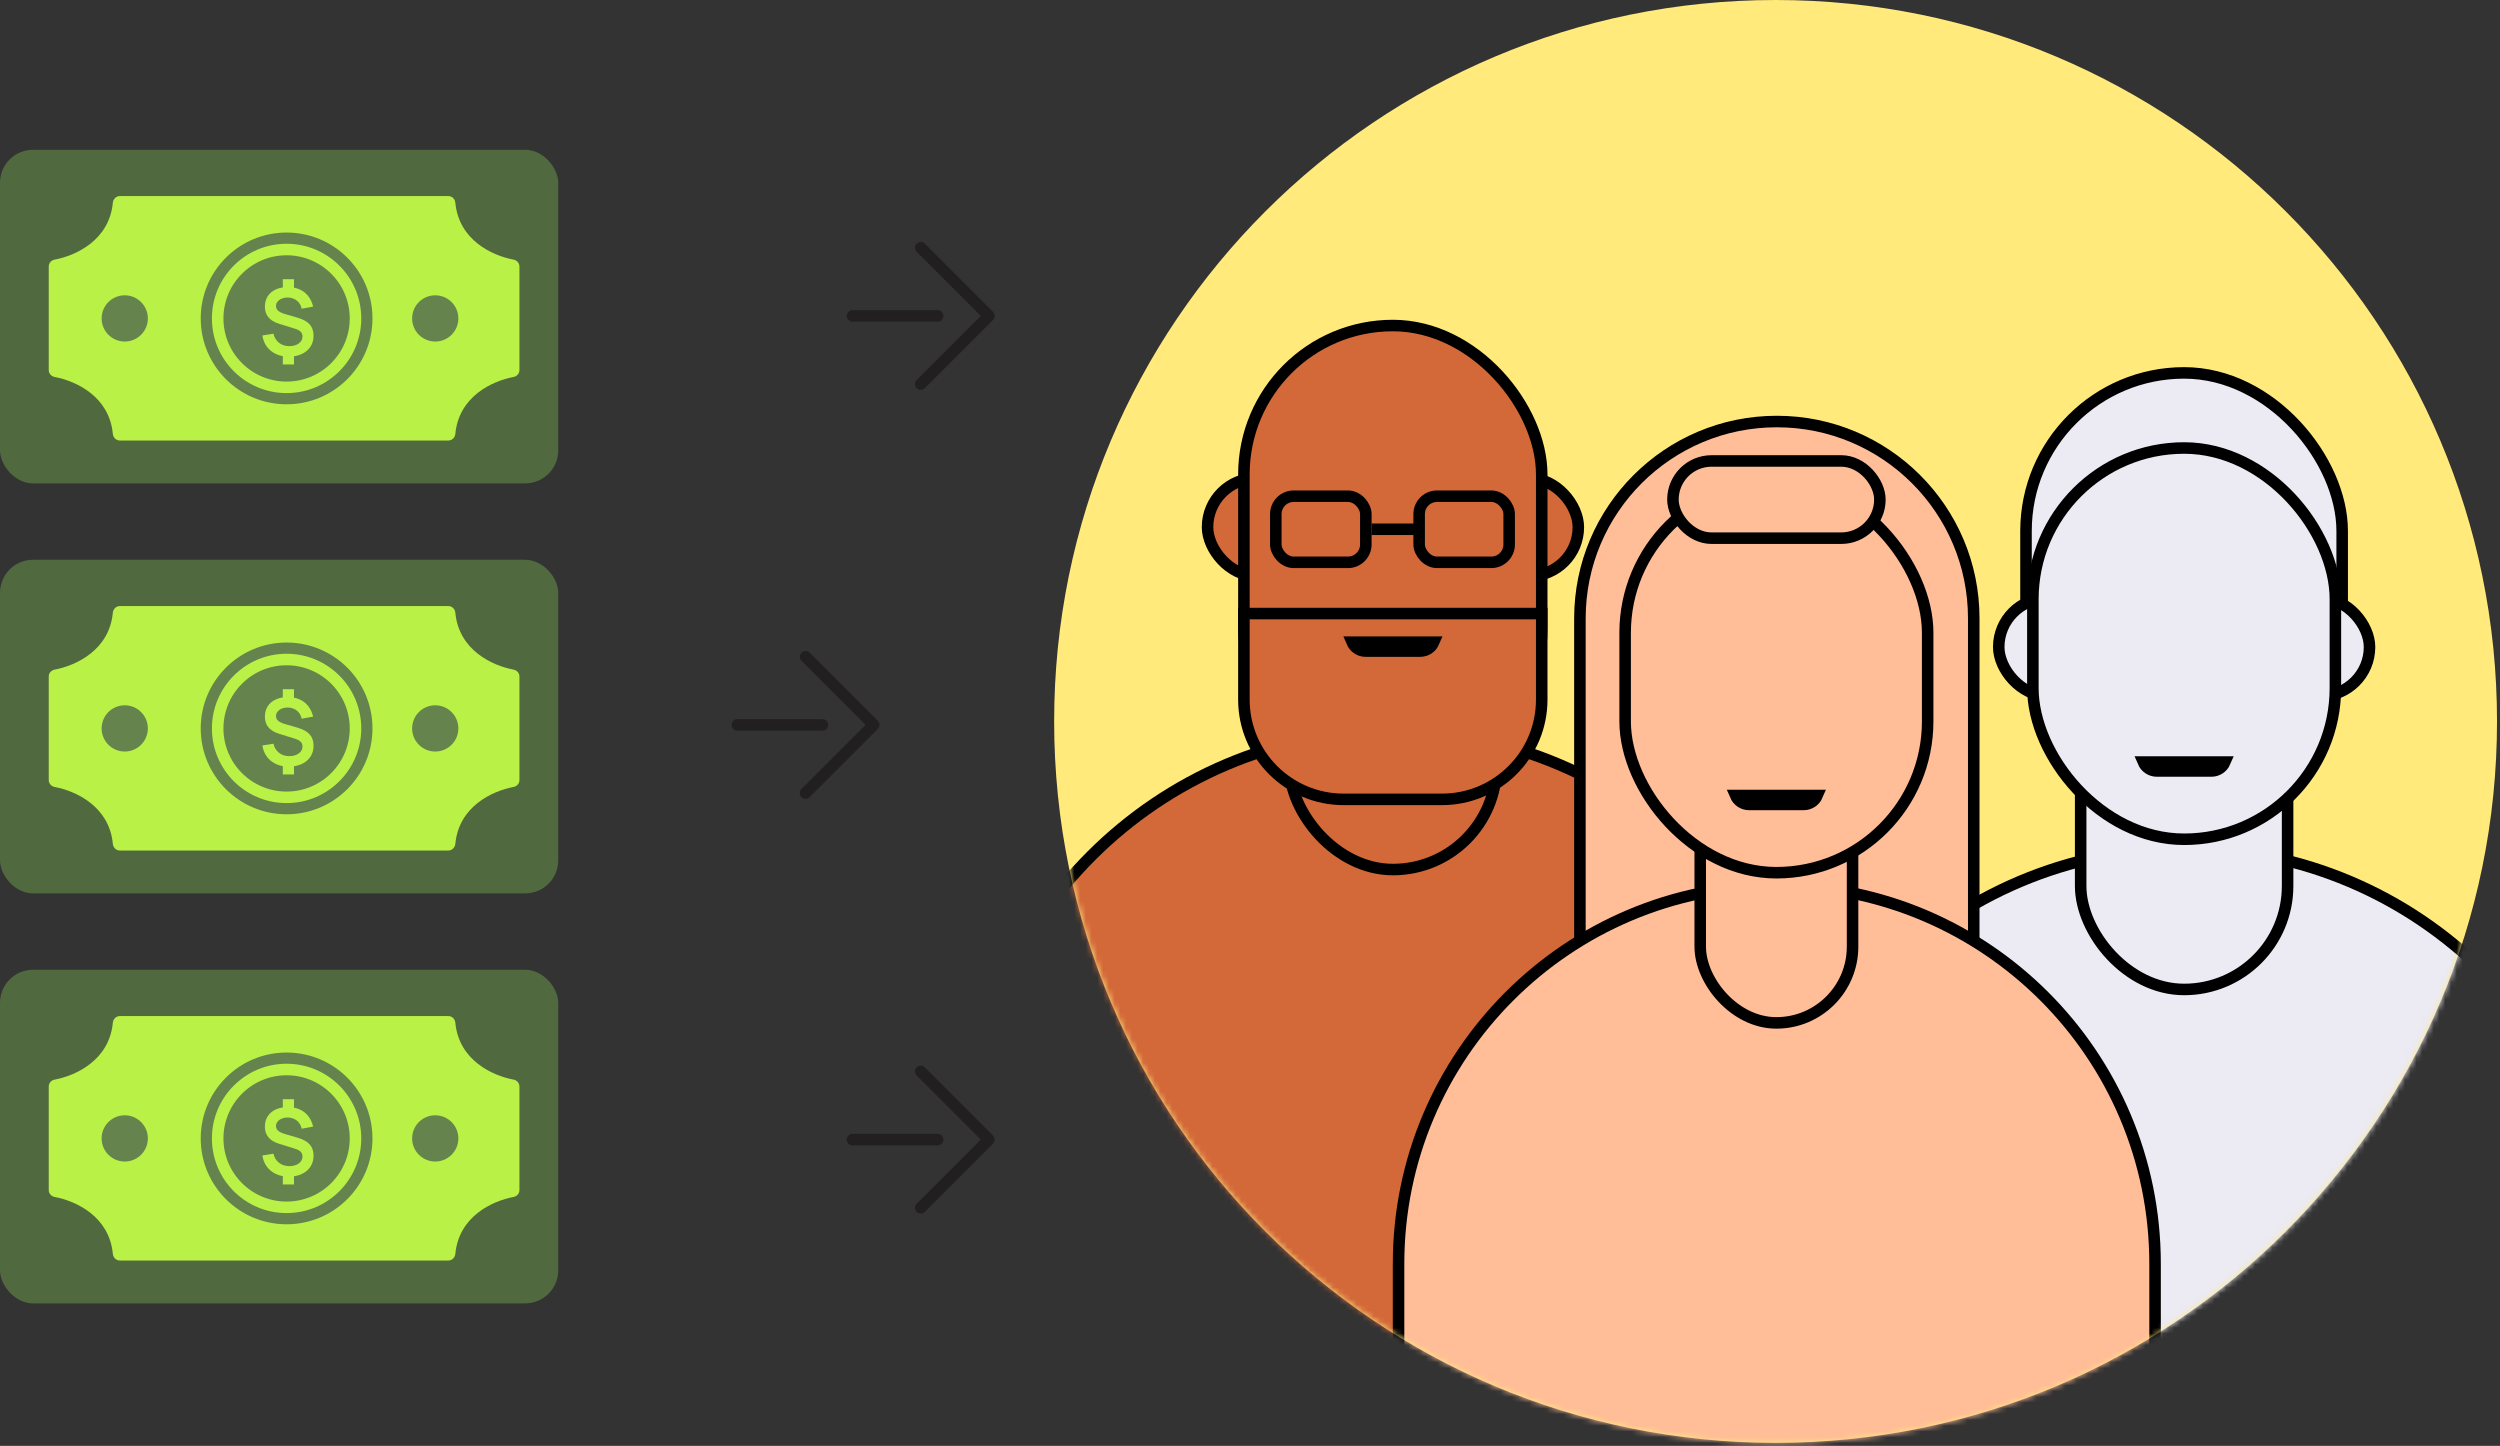
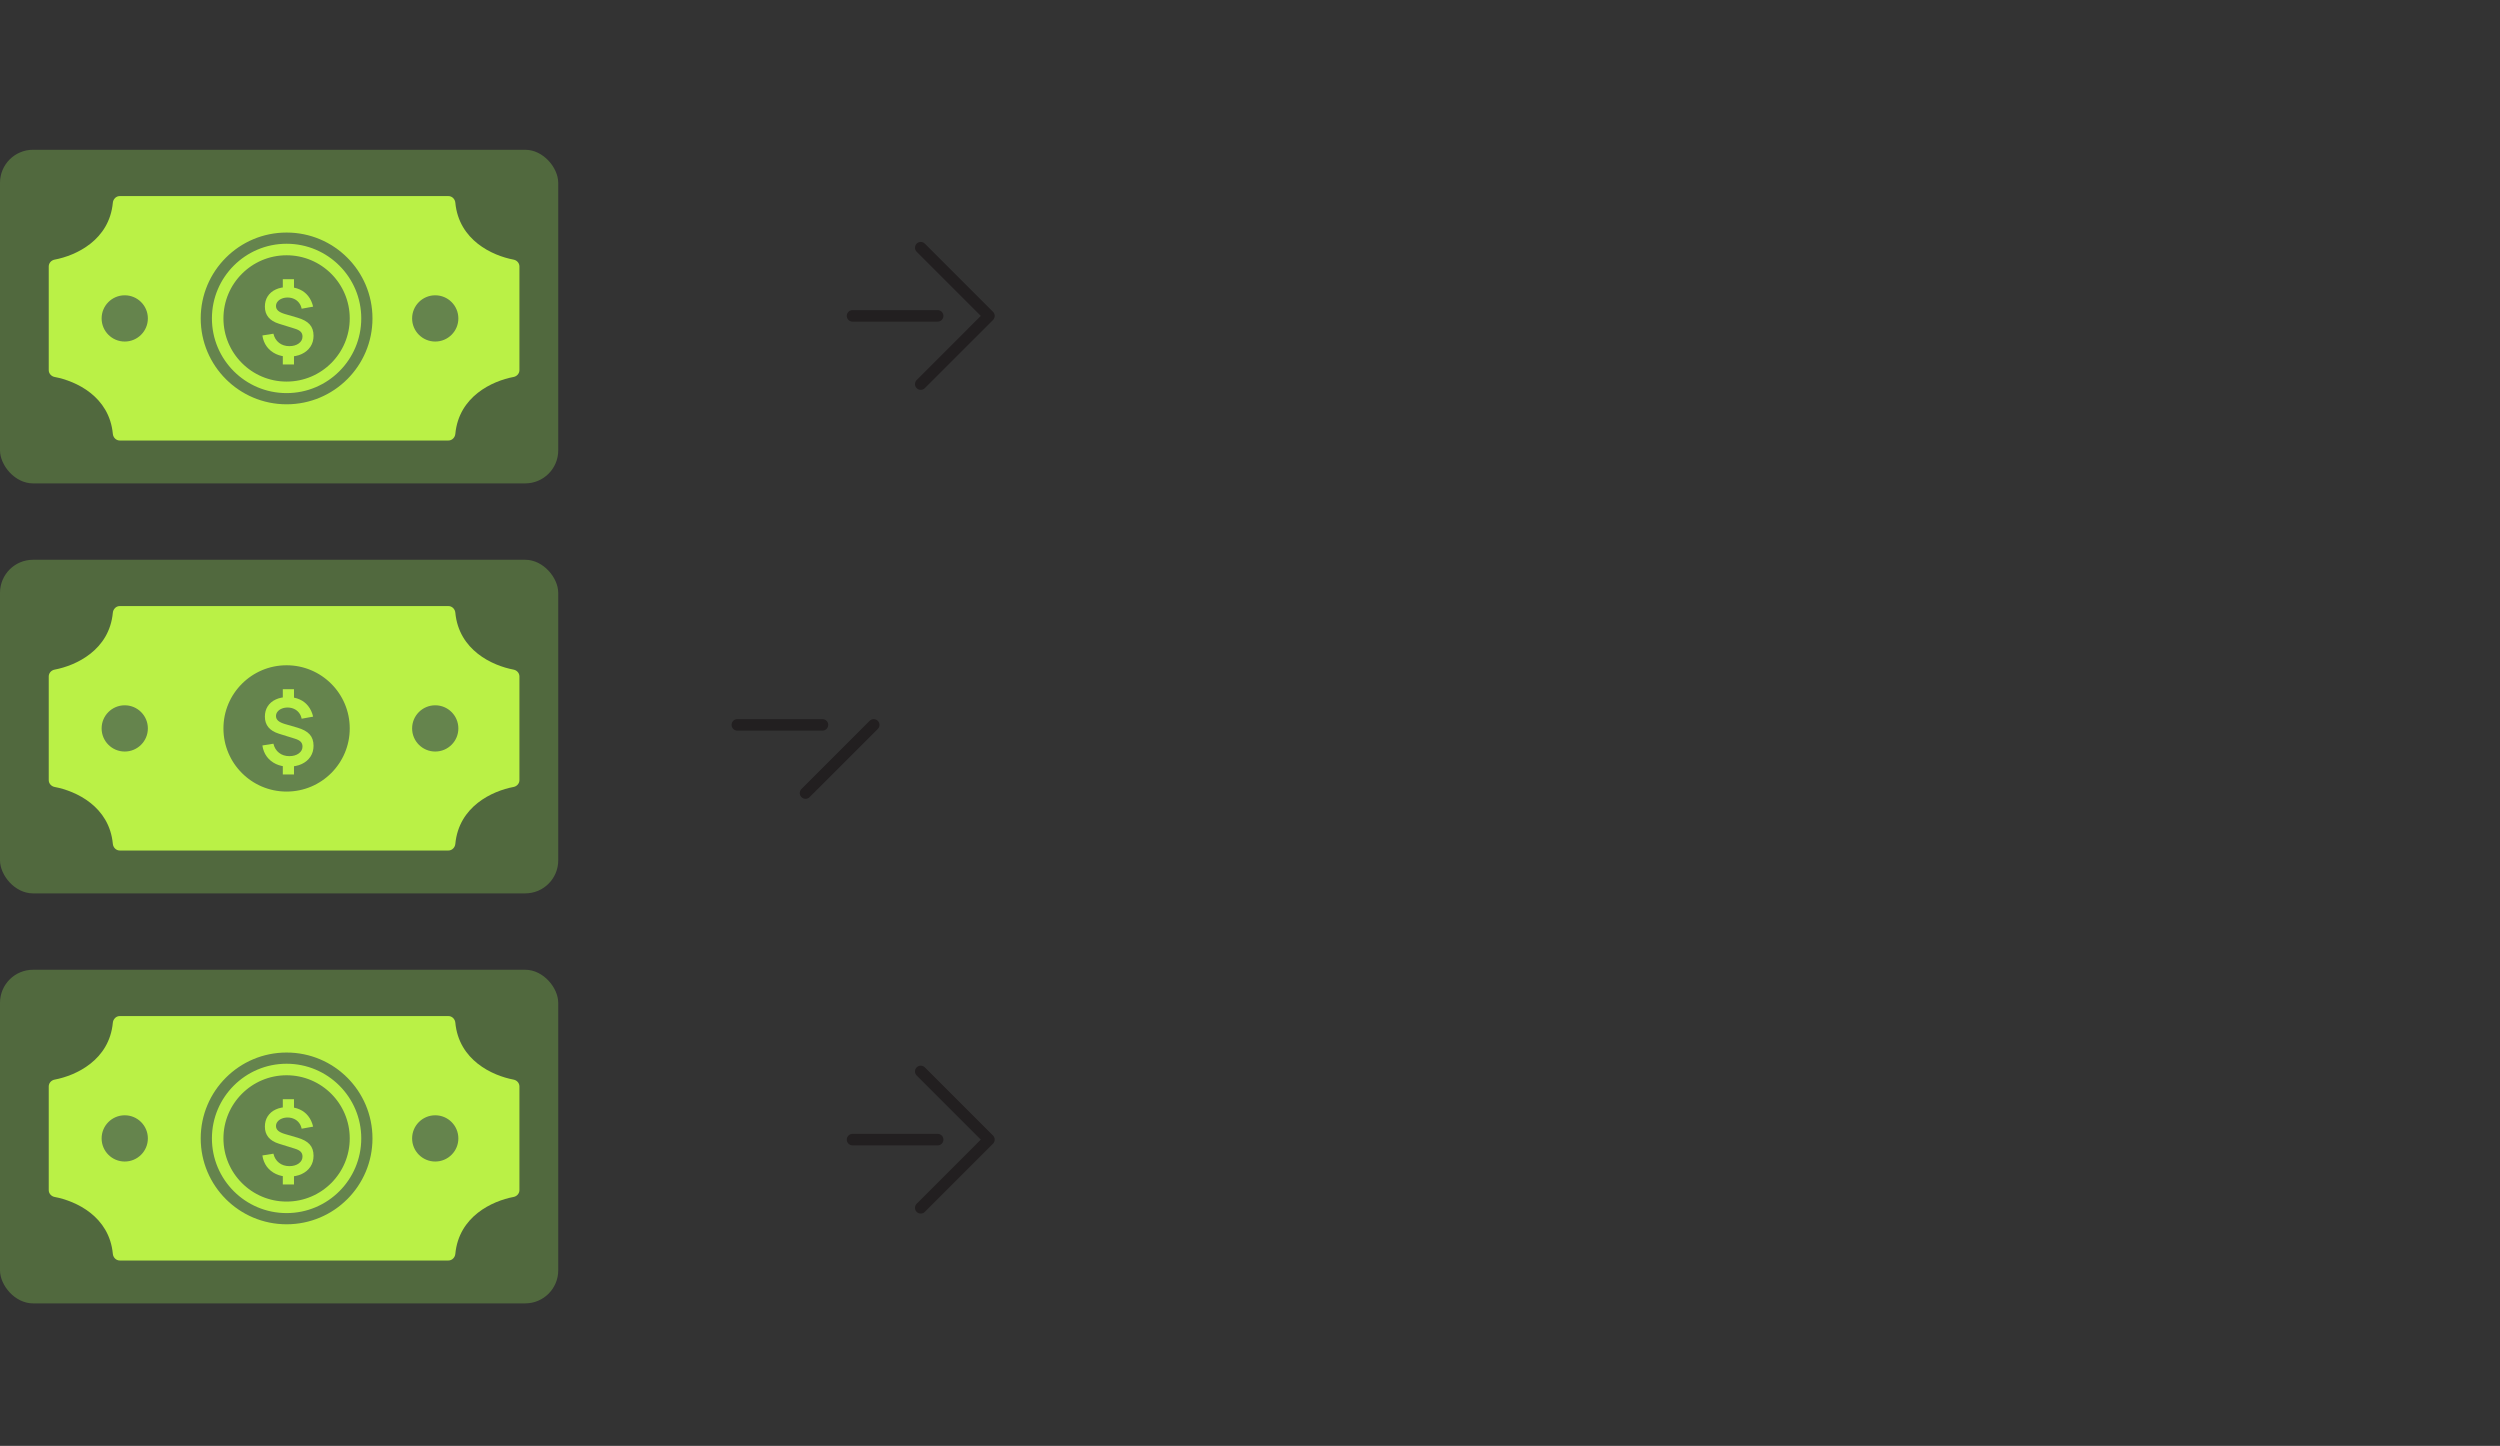
<svg xmlns="http://www.w3.org/2000/svg" width="434" height="251" viewBox="0 0 434 251" fill="none">
  <rect x="0" y="0" width="434" height="251" fill="#333333" stroke="none" />
  <rect y="26" width="96.909" height="57.916" rx="5.734" fill="#51693E" />
  <rect y="97.175" width="96.909" height="57.916" rx="5.734" fill="#51693E" />
  <rect y="168.35" width="96.909" height="57.916" rx="5.734" fill="#51693E" />
-   <path d="M433.481 125.241C433.481 194.409 377.409 250.481 308.241 250.481C239.072 250.481 183 194.409 183 125.241C183 56.072 239.072 0 308.241 0C377.409 0 433.481 56.072 433.481 125.241Z" fill="#FFEA7B" />
  <mask id="mask0_474_1057" style="mask-type:alpha" maskUnits="userSpaceOnUse" x="183" y="0" width="251" height="251">
-     <circle cx="308.288" cy="125.241" r="124.241" fill="#65844D" stroke="black" stroke-width="2" />
-   </mask>
+     </mask>
  <g mask="url(#mask0_474_1057)">
    <path d="M305.758 220.784C305.758 180.172 338.681 147.249 379.293 147.249C419.906 147.249 452.829 180.172 452.829 220.784V276.727H305.758V220.784Z" fill="#ECEAF2" stroke="black" stroke-width="2" />
    <rect x="351.715" y="64.735" width="54.888" height="67.924" rx="27.444" fill="#ECEAF2" stroke="black" stroke-width="2" />
    <rect x="361.203" y="105.031" width="35.925" height="66.739" rx="17.962" fill="#ECEAF2" stroke="black" stroke-width="2" />
    <rect x="346.98" y="103.845" width="64.369" height="16.962" rx="8.481" fill="#ECEAF2" stroke="black" stroke-width="2" />
    <rect x="352.906" y="77.772" width="52.517" height="67.924" rx="26.259" fill="#ECEAF2" stroke="black" stroke-width="2" />
    <path d="M386.256 132.288C385.867 133.202 384.96 133.844 383.904 133.844H374.423C373.366 133.844 372.459 133.202 372.07 132.288H386.256Z" stroke="black" stroke-width="2" />
    <path d="M167.793 200.88C167.793 160.012 200.923 126.881 241.791 126.881C282.66 126.881 315.79 160.012 315.79 200.88V276.73H167.793V200.88Z" fill="#D36839" stroke="black" stroke-width="2" />
    <rect x="223.852" y="84.215" width="35.925" height="66.739" rx="17.962" fill="#D36839" stroke="black" stroke-width="2" />
    <rect x="209.629" y="83.031" width="64.369" height="16.962" rx="8.481" fill="#D36839" stroke="black" stroke-width="2" />
    <rect x="215.941" y="56.512" width="51.703" height="78.554" rx="25.851" fill="#D36839" stroke="black" stroke-width="2" />
    <rect x="246.363" y="86.141" width="15.628" height="11.48" rx="3.102" fill="#D36839" stroke="black" stroke-width="2" />
    <rect x="221.48" y="86.141" width="15.628" height="11.48" rx="3.102" fill="#D36839" stroke="black" stroke-width="2" />
    <path d="M238.109 91.882H245.886" stroke="black" stroke-width="2" />
    <path d="M215.941 106.511H267.644V121.454C267.644 131.017 259.891 138.77 250.328 138.77H233.257C223.694 138.77 215.941 131.017 215.941 121.454V106.511Z" fill="#D36839" stroke="black" stroke-width="2" />
    <path d="M248.905 111.474C248.516 112.388 247.609 113.029 246.552 113.029H237.071C236.015 113.029 235.108 112.388 234.719 111.474H248.905Z" stroke="black" stroke-width="2" />
    <path d="M274.273 107.343C274.273 88.475 289.588 73.177 308.458 73.177C327.328 73.177 342.642 88.475 342.642 107.343V166.546H274.273V107.343Z" fill="#FFBD98" stroke="black" stroke-width="2" />
    <path d="M242.789 219.396C242.789 183.13 272.188 153.73 308.454 153.73C344.72 153.73 374.12 183.13 374.12 219.396V276.728H242.789V219.396Z" fill="#FFBD98" stroke="black" stroke-width="2" />
    <rect x="295.16" y="110.836" width="26.444" height="66.739" rx="13.222" fill="#FFBD98" stroke="black" stroke-width="2" />
    <rect x="282.125" y="83.578" width="52.517" height="67.924" rx="26.259" fill="#FFBD98" stroke="black" stroke-width="2" />
    <rect x="290.422" y="80.022" width="35.925" height="13.407" rx="6.704" fill="#FFBD98" stroke="black" stroke-width="2" />
    <path d="M315.471 138.095C315.082 139.01 314.175 139.651 313.119 139.651H303.638C302.581 139.651 301.674 139.01 301.285 138.095H315.471Z" stroke="black" stroke-width="2" />
  </g>
  <path d="M19.59 35.188C18.977 41.697 13.188 44.371 9.483 45.071C8.905 45.18 8.461 45.669 8.461 46.257V64.256C8.461 64.844 8.905 65.333 9.483 65.442C13.188 66.142 18.977 68.815 19.59 75.325C19.649 75.955 20.156 76.473 20.79 76.473H48.888H49.748H77.846C78.479 76.473 78.986 75.955 79.045 75.325C79.658 68.815 85.447 66.142 89.152 65.442C89.73 65.333 90.174 64.844 90.174 64.256V46.257C90.174 45.669 89.73 45.18 89.152 45.071C85.447 44.371 79.658 41.697 79.045 35.188C78.986 34.557 78.479 34.04 77.846 34.04H49.748H48.888H20.79C20.156 34.04 19.649 34.557 19.59 35.188Z" fill="#BAF146" />
  <path d="M19.59 106.363C18.977 112.872 13.188 115.546 9.483 116.246C8.905 116.355 8.461 116.843 8.461 117.431V135.431C8.461 136.019 8.905 136.508 9.483 136.617C13.188 137.317 18.977 139.99 19.59 146.499C19.649 147.13 20.156 147.648 20.79 147.648H48.888H49.748H77.846C78.479 147.648 78.986 147.13 79.045 146.499C79.658 139.99 85.447 137.317 89.152 136.617C89.73 136.508 90.174 136.019 90.174 135.431V117.431C90.174 116.843 89.73 116.355 89.152 116.246C85.447 115.546 79.658 112.872 79.045 106.363C78.986 105.732 78.479 105.214 77.846 105.214H49.748H48.888H20.79C20.156 105.214 19.649 105.732 19.59 106.363Z" fill="#BAF146" />
  <path d="M19.59 177.538C18.977 184.047 13.188 186.721 9.483 187.421C8.905 187.53 8.461 188.019 8.461 188.607V206.606C8.461 207.194 8.905 207.683 9.483 207.792C13.188 208.492 18.977 211.166 19.59 217.675C19.649 218.305 20.156 218.823 20.79 218.823H48.888H49.748H77.846C78.479 218.823 78.986 218.305 79.045 217.675C79.658 211.166 85.447 208.492 89.152 207.792C89.73 207.683 90.174 207.194 90.174 206.606V188.607C90.174 188.019 89.73 187.53 89.152 187.421C85.447 186.721 79.658 184.047 79.045 177.538C78.986 176.908 78.479 176.39 77.846 176.39H49.748H48.888H20.79C20.156 176.39 19.649 176.908 19.59 177.538Z" fill="#BAF146" />
  <circle cx="49.753" cy="55.278" r="15.909" fill="#65844D" stroke="#BAF146" stroke-width="2" />
  <circle cx="21.655" cy="55.278" r="5.014" fill="#65844D" stroke="#BAF146" stroke-width="2" />
  <circle cx="75.557" cy="55.278" r="5.014" fill="#65844D" stroke="#BAF146" stroke-width="2" />
  <circle cx="49.752" cy="55.279" r="11.963" fill="#65844D" stroke="#BAF146" stroke-width="2" />
  <path d="M49.095 63.275L49.095 61.365L51.037 61.365L51.037 63.275L49.095 63.275ZM49.095 50.378L49.095 48.468L51.037 48.468L51.037 50.378L49.095 50.378ZM50.11 61.913C49.294 61.913 48.563 61.763 47.918 61.462C47.273 61.161 46.744 60.736 46.33 60.188C45.922 59.64 45.661 58.99 45.548 58.237L47.467 57.931C47.617 58.592 47.939 59.119 48.434 59.511C48.934 59.898 49.53 60.091 50.223 60.091C50.89 60.091 51.438 59.935 51.868 59.624C52.298 59.307 52.513 58.906 52.513 58.423C52.513 58.084 52.41 57.81 52.206 57.6C52.002 57.386 51.674 57.208 51.223 57.069L48.426 56.198C46.797 55.693 45.983 54.704 45.983 53.232C45.983 52.544 46.147 51.944 46.475 51.434C46.808 50.918 47.276 50.523 47.878 50.249C48.48 49.97 49.189 49.833 50.006 49.838C50.763 49.843 51.438 49.98 52.029 50.249C52.625 50.518 53.12 50.905 53.512 51.41C53.91 51.915 54.192 52.522 54.358 53.232L52.367 53.594C52.292 53.213 52.144 52.877 51.924 52.587C51.704 52.297 51.427 52.071 51.094 51.91C50.761 51.748 50.39 51.662 49.981 51.652C49.589 51.646 49.237 51.708 48.925 51.837C48.614 51.961 48.367 52.138 48.184 52.369C48.001 52.595 47.91 52.85 47.91 53.135C47.91 53.452 48.036 53.723 48.289 53.949C48.547 54.175 48.952 54.368 49.506 54.529L51.594 55.134C52.599 55.424 53.321 55.819 53.762 56.319C54.208 56.813 54.431 57.471 54.431 58.294C54.431 59.014 54.251 59.645 53.891 60.188C53.531 60.731 53.026 61.155 52.376 61.462C51.725 61.763 50.97 61.913 50.11 61.913Z" fill="#BAF146" />
-   <circle cx="49.753" cy="126.453" r="15.909" fill="#65844D" stroke="#BAF146" stroke-width="2" />
  <circle cx="21.655" cy="126.453" r="5.014" fill="#65844D" stroke="#BAF146" stroke-width="2" />
  <circle cx="75.557" cy="126.453" r="5.014" fill="#65844D" stroke="#BAF146" stroke-width="2" />
  <circle cx="49.752" cy="126.454" r="11.963" fill="#65844D" stroke="#BAF146" stroke-width="2" />
  <path d="M49.095 134.451L49.095 132.54L51.037 132.54L51.037 134.451L49.095 134.451ZM49.095 121.554L49.095 119.643L51.037 119.643L51.037 121.554L49.095 121.554ZM50.11 133.088C49.294 133.088 48.563 132.938 47.918 132.637C47.273 132.336 46.744 131.912 46.33 131.364C45.922 130.815 45.661 130.165 45.548 129.413L47.467 129.107C47.617 129.767 47.939 130.294 48.434 130.686C48.934 131.073 49.53 131.267 50.223 131.267C50.89 131.267 51.438 131.111 51.868 130.799C52.298 130.482 52.513 130.082 52.513 129.598C52.513 129.26 52.41 128.986 52.206 128.776C52.002 128.561 51.674 128.384 51.223 128.244L48.426 127.373C46.797 126.868 45.983 125.88 45.983 124.407C45.983 123.719 46.147 123.12 46.475 122.61C46.808 122.094 47.276 121.699 47.878 121.425C48.48 121.145 49.189 121.008 50.006 121.014C50.763 121.019 51.438 121.156 52.029 121.425C52.625 121.693 53.12 122.08 53.512 122.585C53.91 123.091 54.192 123.698 54.358 124.407L52.367 124.77C52.292 124.388 52.144 124.052 51.924 123.762C51.704 123.472 51.427 123.246 51.094 123.085C50.761 122.924 50.39 122.838 49.981 122.827C49.589 122.822 49.237 122.884 48.925 123.013C48.614 123.136 48.367 123.314 48.184 123.545C48.001 123.77 47.91 124.026 47.91 124.31C47.91 124.627 48.036 124.899 48.289 125.125C48.547 125.35 48.952 125.544 49.506 125.705L51.594 126.309C52.599 126.6 53.321 126.995 53.762 127.494C54.208 127.989 54.431 128.647 54.431 129.469C54.431 130.189 54.251 130.821 53.891 131.364C53.531 131.906 53.026 132.331 52.376 132.637C51.725 132.938 50.97 133.088 50.11 133.088Z" fill="#BAF146" />
  <circle cx="49.753" cy="197.628" r="15.909" fill="#65844D" stroke="#BAF146" stroke-width="2" />
  <circle cx="21.655" cy="197.628" r="5.014" fill="#65844D" stroke="#BAF146" stroke-width="2" />
  <circle cx="75.557" cy="197.628" r="5.014" fill="#65844D" stroke="#BAF146" stroke-width="2" />
  <circle cx="49.752" cy="197.629" r="11.963" fill="#65844D" stroke="#BAF146" stroke-width="2" />
  <path d="M49.095 205.625L49.095 203.715L51.037 203.715L51.037 205.625L49.095 205.625ZM49.095 192.728L49.095 190.818L51.037 190.818L51.037 192.728L49.095 192.728ZM50.11 204.263C49.294 204.263 48.563 204.112 47.918 203.812C47.273 203.511 46.744 203.086 46.33 202.538C45.922 201.99 45.661 201.34 45.548 200.587L47.467 200.281C47.617 200.942 47.939 201.469 48.434 201.861C48.934 202.248 49.53 202.441 50.223 202.441C50.89 202.441 51.438 202.285 51.868 201.974C52.298 201.657 52.513 201.256 52.513 200.773C52.513 200.434 52.41 200.16 52.206 199.95C52.002 199.735 51.674 199.558 51.223 199.418L48.426 198.548C46.797 198.043 45.983 197.054 45.983 195.582C45.983 194.894 46.147 194.295 46.475 193.784C46.808 193.268 47.276 192.873 47.878 192.599C48.48 192.32 49.189 192.183 50.006 192.188C50.763 192.193 51.438 192.33 52.029 192.599C52.625 192.868 53.12 193.255 53.512 193.76C53.91 194.265 54.192 194.872 54.358 195.582L52.367 195.944C52.292 195.563 52.144 195.227 51.924 194.937C51.704 194.647 51.427 194.421 51.094 194.26C50.761 194.098 50.39 194.012 49.981 194.002C49.589 193.996 49.237 194.058 48.925 194.187C48.614 194.311 48.367 194.488 48.184 194.719C48.001 194.945 47.91 195.2 47.91 195.485C47.91 195.802 48.036 196.073 48.289 196.299C48.547 196.525 48.952 196.718 49.506 196.879L51.594 197.484C52.599 197.774 53.321 198.169 53.762 198.669C54.208 199.163 54.431 199.821 54.431 200.644C54.431 201.364 54.251 201.995 53.891 202.538C53.531 203.081 53.026 203.505 52.376 203.812C51.725 204.112 50.97 204.263 50.11 204.263Z" fill="#BAF146" />
  <path d="M159.841 66.677L171.679 54.838L159.841 43" stroke="#221F20" stroke-width="2" stroke-linecap="round" stroke-linejoin="round" />
  <path d="M148 54.837L162.779 54.837" stroke="#221F20" stroke-width="2" stroke-linecap="round" stroke-linejoin="round" />
-   <path d="M139.841 137.677L151.679 125.838L139.841 114" stroke="#221F20" stroke-width="2" stroke-linecap="round" stroke-linejoin="round" />
+   <path d="M139.841 137.677L151.679 125.838" stroke="#221F20" stroke-width="2" stroke-linecap="round" stroke-linejoin="round" />
  <path d="M128 125.837L142.779 125.837" stroke="#221F20" stroke-width="2" stroke-linecap="round" stroke-linejoin="round" />
  <path d="M159.841 209.677L171.679 197.838L159.841 186" stroke="#221F20" stroke-width="2" stroke-linecap="round" stroke-linejoin="round" />
  <path d="M148 197.837L162.779 197.837" stroke="#221F20" stroke-width="2" stroke-linecap="round" stroke-linejoin="round" />
</svg>